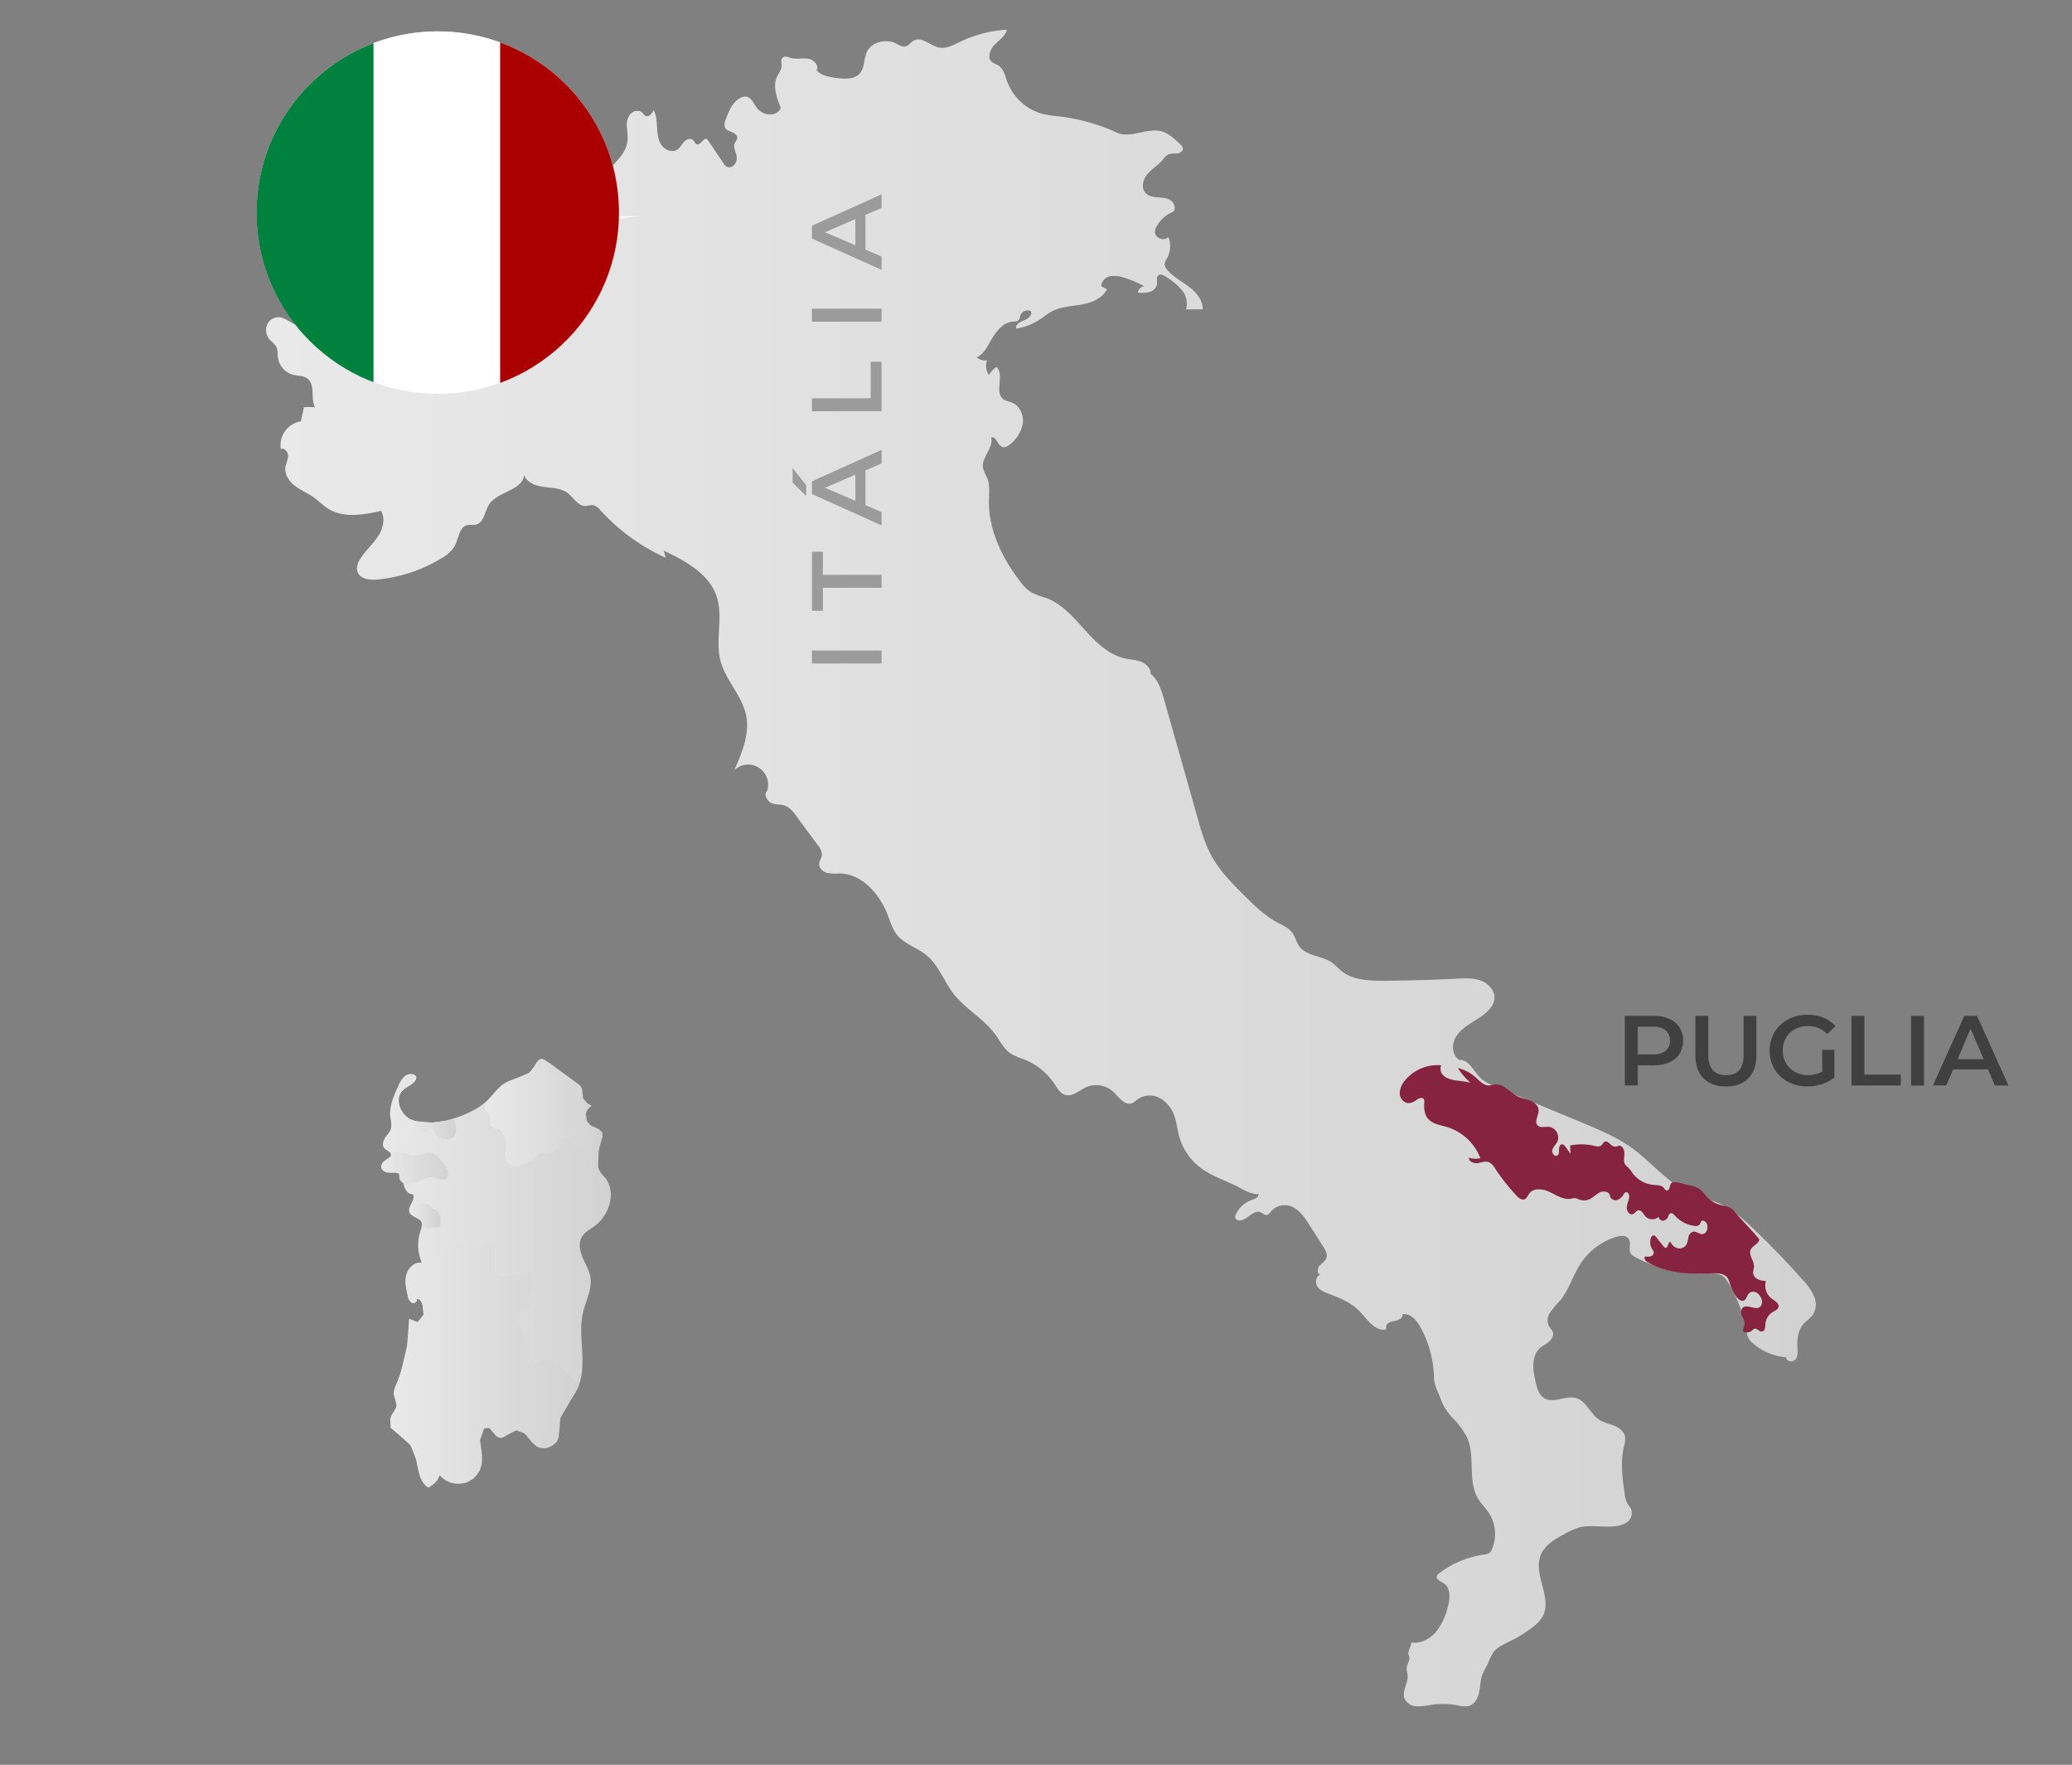
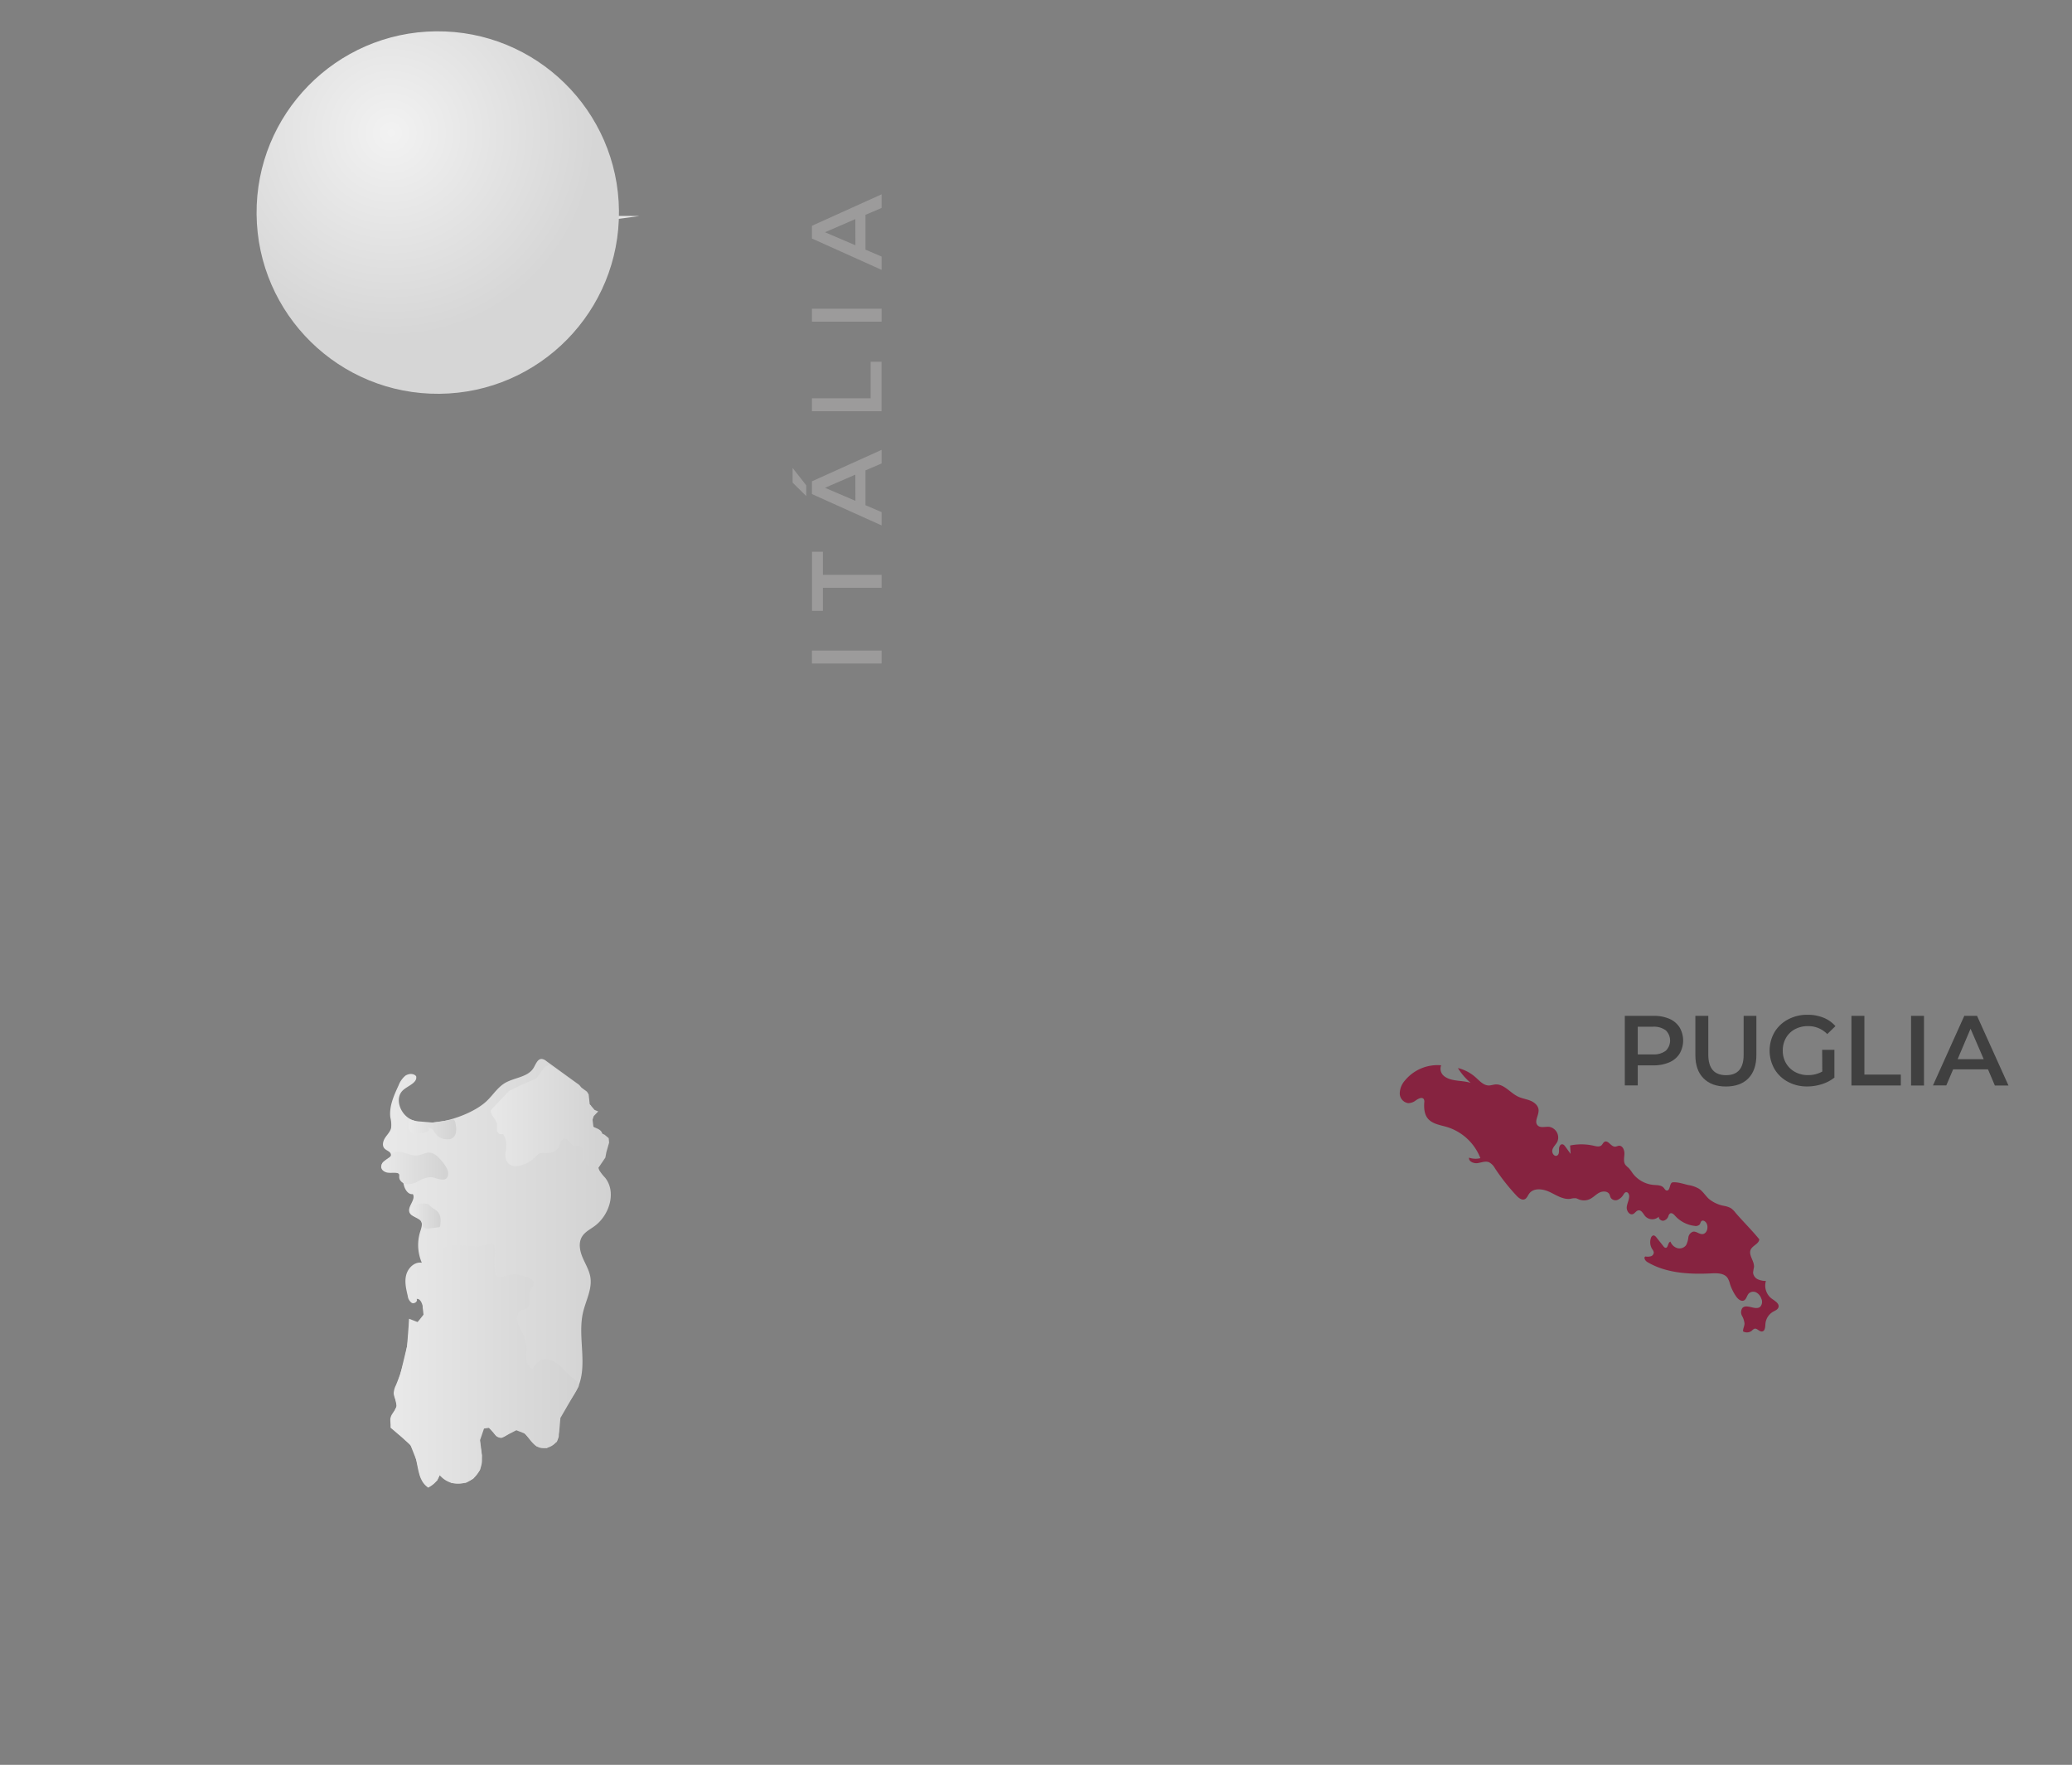
<svg xmlns="http://www.w3.org/2000/svg" xmlns:xlink="http://www.w3.org/1999/xlink" viewBox="0 0 761 648">
  <rect x="0" y="0" width="761" height="648" fill="#808080" stroke="none" />
  <defs>
    <style>.cls-1{fill:none;}.cls-2{isolation:isolate;}.cls-3{fill:url(#linear-gradient);}.cls-4{fill:url(#linear-gradient-2);}.cls-5{fill:url(#linear-gradient-3);}.cls-6{fill:url(#linear-gradient-4);}.cls-7{fill:url(#linear-gradient-5);}.cls-8{fill:url(#linear-gradient-6);}.cls-9{fill:url(#linear-gradient-7);}.cls-10{fill:#862340;}.cls-11{fill:#9c9b9b;}.cls-12{fill:#404040;}.cls-13,.cls-17{fill:#fff;}.cls-13{mix-blend-mode:screen;opacity:0.8;}.cls-14{fill:url(#radial-gradient);}.cls-15{clip-path:url(#clip-path);}.cls-16{fill:#00813d;}.cls-18{fill:#ab0001;}</style>
    <linearGradient id="linear-gradient" x1="97.74" y1="318.77" x2="666.88" y2="318.77" gradientUnits="userSpaceOnUse">
      <stop offset="0" stop-color="#e9e9e9" />
      <stop offset="1" stop-color="#d2d2d2" />
    </linearGradient>
    <linearGradient id="linear-gradient-2" x1="140.19" y1="467.52" x2="224.48" y2="467.52" xlink:href="#linear-gradient" />
    <linearGradient id="linear-gradient-3" x1="143.44" y1="501.33" x2="212.58" y2="501.33" xlink:href="#linear-gradient" />
    <linearGradient id="linear-gradient-4" x1="139.98" y1="428.87" x2="164.61" y2="428.87" xlink:href="#linear-gradient" />
    <linearGradient id="linear-gradient-5" x1="150.49" y1="446.51" x2="161.79" y2="446.51" xlink:href="#linear-gradient" />
    <linearGradient id="linear-gradient-6" x1="177.8" y1="408.95" x2="221.27" y2="408.95" xlink:href="#linear-gradient" />
    <linearGradient id="linear-gradient-7" x1="150.07" y1="414.67" x2="167.56" y2="414.67" xlink:href="#linear-gradient" />
    <radialGradient id="radial-gradient" cx="143.6" cy="48.82" r="75.09" gradientTransform="translate(0.77 -1.57) rotate(0.56)" gradientUnits="userSpaceOnUse">
      <stop offset="0" stop-color="#f2f2f2" />
      <stop offset="1" stop-color="#d6d6d6" />
    </radialGradient>
    <clipPath id="clip-path">
-       <circle class="cls-1" cx="160.78" cy="78.05" r="66.55" transform="matrix(1, -0.01, 0.01, 1, -0.78, 1.64)" />
-     </clipPath>
+       </clipPath>
  </defs>
  <g class="cls-2">
    <g id="Layer_1" data-name="Layer 1">
-       <path class="cls-3" d="M517.47,608c.75,1.54-1,3.22-.88,4.94a9.69,9.69,0,0,0,.33,1.49c.66,3.15-2.28,6.48-1,9.42a5.11,5.11,0,0,0,4.31,2.66,22.42,22.42,0,0,0,5.28-.52,30,30,0,0,1,10,.19,8.67,8.67,0,0,0,3.88.24c2.14-.56,3.38-2.81,3.85-5s.42-4.43,1.19-6.5c.51-1.39,1.36-2.62,2-4a26.56,26.56,0,0,1,1.94-4.06c1.54-2.17,4.15-3.22,6.53-4.39a45.25,45.25,0,0,0,7.94-4.95,13.32,13.32,0,0,0,3.74-4c3.65-6.71-3.5-15.26-.76-22.39,1.48-3.84,5.4-6.08,9-8a24.42,24.42,0,0,1,5.44-2.34c5.33-1.33,12.63,1.2,17.24-1.8A4.11,4.11,0,0,0,599,554c-.38-.79-1-1.43-1.42-2.19a9.31,9.31,0,0,1-.85-3.21c-.83-5.79-1.65-11.76-.3-17.45a8.84,8.84,0,0,0,.44-3.59c-.35-2-2.21-3.33-4.08-4.08s-3.9-1.15-5.57-2.28c-3.21-2.17-4.63-6.76-8.34-7.86s-8.36,2.15-11.77,0c-1.94-1.2-2.61-3.66-3.11-5.89-1-4.27-1.67-9.45,1.56-12.42,1-.93,2.32-1.51,3.37-2.41s1.84-2.36,1.35-3.65a13.08,13.08,0,0,0-1.34-1.93,5,5,0,0,1,.37-5.1,33,33,0,0,1,3.46-4.12c3.46-4.1,4.89-9.54,7.85-14a24,24,0,0,1,13.07-9.69c1.54-.46,3.52-.61,4.44.69,1.14,1.62-.28,4.18,1,5.72a4,4,0,0,0,1.19.88,50.18,50.18,0,0,0,26.19,6.18c2.22-.09,4.67-.27,6.42,1.11a7.73,7.73,0,0,1,1.77,2.2,51,51,0,0,1,6.67,17.6,9.11,9.11,0,0,0,.8,2.83,6.94,6.94,0,0,0,1.45,1.75,21.25,21.25,0,0,0,12.46,5.28c-.19,1.56,2.43,2,3.4.75s.75-3,.66-4.54c-.2-3.19.41-6.65,2.66-8.91a34.14,34.14,0,0,0,2.8-2.56,7.22,7.22,0,0,0,.72-7,20.45,20.45,0,0,0-4.14-6.07q-8.82-10-18.51-19.17c-3.38-3.2-6.89-6.36-11.06-8.42s-8.6-2.91-12.69-4.84c-7.89-3.73-13.47-11-20.54-16.08-5.53-4-11.91-6.67-18.22-9.29l-31.62-13.13a21,21,0,0,1-5.17-2.74c-3-2.39-4.5-7.37-8.32-7.15-2.51-1.47-3-5.14-1.72-7.77s3.76-4.42,6.23-6,5.09-3,6.86-5.34a6.83,6.83,0,0,0,1.42-3.06c.45-2.95-1.87-5.75-4.62-6.87s-5.85-1-8.82-.84q-13.41.66-26.84.78c-5.56,0-11.62-.13-15.93-3.65-1.2-1-2.21-2.18-3.48-3.07-3.73-2.59-9.39-2.27-12-6-1-1.45-1.37-3.29-2.39-4.75-1.39-2-3.78-2.95-5.91-4.1-4.43-2.42-8.08-6-11.66-9.57-4.47-4.43-9-8.95-12.07-14.45-2.52-4.53-4-9.57-5.37-14.56l-12.3-43.43c-.91-3.23-2.15-7.06-4.83-9.09.1-2-1.64-3.73-3.52-4.47s-4-.79-5.94-1.22c-6-1.32-10.69-6-14.82-10.58s-8.35-9.51-14.15-11.63a33,33,0,0,1-5.33-2,15.54,15.54,0,0,1-4.27-4.17c-6.6-8.58-11.58-18.94-11.38-29.76.05-2.7.41-5.51-.59-8a21.9,21.9,0,0,1-1.59-3.79c-.68-3.74,4-7.47,3-11.15,1.76-.72,2.28,2.73,4.06,3.41,1,.38,2.11-.29,2.94-1a12.52,12.52,0,0,0,4.62-7.64c.4-3-1.06-6.39-3.87-7.58-1.12-.48-2.42-.61-3.37-1.37-3.26-2.6.66-8.94-2.44-11.72a9.71,9.71,0,0,0-2.8,2.91,6.14,6.14,0,0,1-.66-5.4,4.8,4.8,0,0,1-3.77-1.08c2.23-1,3.56-3.3,4.75-5.43,1.94-3.46,4.49-7.31,8.44-7.68.82-.08,1.76,0,2.28-.68a4.53,4.53,0,0,0,.56-1.61,2.82,2.82,0,0,1,3.76-1.59c.86,1.31-.84,2.8-2.31,3.35s-3.33,1.57-3,3.09a22.1,22.1,0,0,0,8.8-3.43c1.4-.94,2.7-2,4.18-2.83,3.34-1.79,7.27-1.9,11-2.57s7.7-2.23,9.35-5.63l-2.08-1.06a3.94,3.94,0,0,1,3.1-3.66,9.58,9.58,0,0,1,5.1.43,36.55,36.55,0,0,1,7.52,3.17,2.88,2.88,0,0,0-2.29,2.32,11,11,0,0,0,4.32-.2,3.74,3.74,0,0,0,2.74-3c.08-1.07-.38-2.38.45-3.07s1.87-.09,2.69.44a23.41,23.41,0,0,1,5.89,4.85,7.91,7.91,0,0,1,1.64,7.16l6.08,0c.13-3.4-2.4-6.33-5.13-8.37s-5.87-3.63-8-6.29a3.05,3.05,0,0,1-.84-1.92,4.43,4.43,0,0,1,.81-2,9.35,9.35,0,0,0,.57-8c-1.48,1.74-4.95.44-4.93-1.84a4.63,4.63,0,0,1,.67-2.12,11.86,11.86,0,0,1,6-5.26c1.17-1.16.46-3.31-.91-4.22s-3.12-1-4.77-1.1-3.42-.45-4.51-1.69c-1.66-1.89-.85-4.94.77-6.86s3.88-3.21,5.5-5.12a6.69,6.69,0,0,1,2.23-2.14,10.38,10.38,0,0,1,3.11-.28c1-.09,2.23-.77,2.18-1.81a2.59,2.59,0,0,0-1-1.6c-2.09-2-4.33-4.17-7.18-4.82-5.07-1.15-11.26,2.75-16,.58a71.47,71.47,0,0,0-20.75-5.92,51.88,51.88,0,0,1-6.7-1,19.16,19.16,0,0,1-12.89-11.81c-.81-2.23-1.38-4.86-3.43-6.06a14.94,14.94,0,0,1-2.14-1.11c-1.87-1.54-.79-4.65.91-6.38s4-3.17,4.53-5.53a45.36,45.36,0,0,0-17.06,4.38c-2.57,1.23-5.32,2.75-8.09,2.11-3.11-.71-6-4-8.88-2.58-1.22.62-2,2-3.37,2.26-1.15.19-2.22-.55-3.26-1.08-3.76-1.92-9.11-.62-10.83,3.23-1.1,2.45-.71,5.52-2.41,7.59-2,2.41-5.66,2.22-8.75,1.81-2.63-.35-5.51-.82-7.24-2.84,1-1.8-1.1-3.91-3.14-4.23s-4.18.3-6.17-.25c-1.08-.3-2.39-.88-3.18-.09s-.33,1.9-.36,2.91c0,1.54-1.15,2.82-1.78,4.23-1.53,3.45.07,7.69,1.47,11.19-.51,1.74-2.56,2.62-4.37,2.46a6.31,6.31,0,0,1-4.4-2.38c-1.19-1.53-1.94-3.81-3.86-4.13a3.51,3.51,0,0,0-2.12.42c-3,1.48-4.4,5-5.52,8.14a3.66,3.66,0,0,0-.21,2.78c.47,1,1.64,1.3,2.63,1.71s2.06,1.25,1.86,2.3a6.29,6.29,0,0,1-.86,1.56c-.85,1.7.64,3.65.69,5.55a3.71,3.71,0,0,1-.86,2.47,2.47,2.47,0,0,1-2.83.83A3.51,3.51,0,0,1,265.76,60l-5.69-8.42a1.7,1.7,0,0,0-.41-.47c-1.24-.81-2.18,2.2-3.62,1.89-.74-.17-1-1.11-1.55-1.61-.93-.81-2.44-.21-3.28.71s-1.38,2.12-2.41,2.81c-1.85,1.24-4.52.23-5.81-1.58s-1.54-4.15-1.66-6.37-.2-4.52-1.23-6.5c-.63,1.3-2,2.83-3.2,2a5.46,5.46,0,0,1-.9-1c-1.15-1.25-3.39-.85-4.5.43a6.78,6.78,0,0,0-1.26,4.82,31.15,31.15,0,0,1,.22,5.1c-.36,3.18-2.52,5.85-4.72,8.18a68.52,68.52,0,0,0-6,6.75,15.11,15.11,0,0,0-3.14,8.33,4.5,4.5,0,0,0,1.13,3.47c.74.7,1.87,1,2.32,1.93a2.36,2.36,0,0,1-1.16,2.88,6.84,6.84,0,0,1-3.33.62c-1.38,0-2.94,0-3.85-1.06-1.8-2,.6-5.65-1-7.81-.76-1-2.15-1.29-3.32-1.79s-2.36-1.66-2-2.87,1.93-1.53,2.37-2.64a2.22,2.22,0,0,0-1.11-2.58c-1.53-.91-3.3-.43-4.92-.88a8.4,8.4,0,0,1-3.84-3q-3.7-4.46-7-9.22c1.48-2.32,3-4.83,2.9-7.57s-2.7-5.53-5.33-4.74a6.6,6.6,0,0,0-1.94,1.08l-9.7,6.92a3.34,3.34,0,0,0-1.1,1.08c-.78,1.49.89,3,1.51,4.59,1.06,2.72-1.2,5.52-3.29,7.57L169,65.92a9.75,9.75,0,0,1-3.06,2.3,5.54,5.54,0,0,0-2.07,1,8.9,8.9,0,0,0-1,1.82c-1.53,2.52-5.47,1.42-7.8-.39s-5-4.21-7.8-3.31a29.86,29.86,0,0,0-2.8,1.46c-3.35,1.49-8-.54-10.55,2a10.38,10.38,0,0,1-1.64,1.73c-3.22,2-6.48-5.07-10-3.67-1.62.65-2.19,2.83-3.79,3.53-1.15.51-2.51.1-3.75.37-2.24.5-3.39,3.3-2.74,5.5A8.16,8.16,0,0,0,116.7,83c1.25.57,2.73,1.1,3.2,2.39a5.28,5.28,0,0,1-.16,2.91,12.94,12.94,0,0,0,3.44,11.53c1.32,1.34,3.07,3.3,1.85,4.74a11,11,0,0,1-1.4,1c-2.37,2-.1,7.16-3,8.27-1.33.51-2.87-.43-4.24,0-2.3.66-2.28,4.23-4.31,5.51-2.95,1.87-6.12-2.61-9.61-2.87a4.6,4.6,0,0,0-4.46,3,5.39,5.39,0,0,0,1.15,5.35,15.19,15.19,0,0,1,2.19,2.28c.76,1.3.55,2.93.78,4.42a7.55,7.55,0,0,0,5.43,6.05c1.83.48,3.94.3,5.41,1.48,2.93,2.33,1,7.07,2.7,10.42l-4,0-1.19,5.23a8.86,8.86,0,0,0-7.34,10.16c1.35-.58,2.7,1.09,2.67,2.56s-.82,2.82-1,4.27c-.31,2.64,1.44,5.13,3.56,6.73s4.62,2.62,6.8,4.15c1.9,1.35,3.52,3.07,5.51,4.28,5.63,3.45,12.83,2.15,19.28.74,1.68,2.92.64,6.71-1.24,9.51s-4.48,5.06-6.3,7.89c-1,1.5-1.71,3.38-1.08,5.05,1,2.61,4.5,3,7.29,2.74A55.19,55.19,0,0,0,162.1,205a12.5,12.5,0,0,0,4.9-4.52c1.47-2.77,1.63-7,4.68-7.68,1-.22,2.09.07,3.1-.17,2.95-.68,3.19-4.73,4.79-7.3,3.1-4.94,12.23-5.07,12.93-10.86,1.05,2.78,4.35,3.94,7.3,4.32s6.15.41,8.56,2.17,4,5.06,6.95,4.83a15.88,15.88,0,0,1,2.35-.35,4.74,4.74,0,0,1,2.85,1.92,73.47,73.47,0,0,0,23.94,17.41l-.68-2.62c7.94,3.83,16.64,8.47,19.43,16.84,2.51,7.52-.58,15.94,1.41,23.61,1.86,7.17,7.91,12.76,9.41,20,1.41,6.84-1.48,13.76-4.31,20.15a7.36,7.36,0,0,1,12,7.78c-1.36,1,.08,3.71,1.63,4.35s3.34.38,4.92.94c1.88.66,3.17,2.36,4.35,4l7.77,10.55a5.54,5.54,0,0,1,1.48,3.57c-.11,1.18-1,2.21-1,3.4,0,1.56,1.43,2.8,2.95,3.18a21.28,21.28,0,0,0,4.66.2c8.22.19,14.59,7.55,17.55,15.22,1,2.51,1.72,5.19,3.41,7.29,2.76,3.45,7.42,4.7,10.84,7.5,4.48,3.66,6.39,9.55,9.93,14.12,4.39,5.68,11.16,9.2,15.36,15,1.64,2.27,2.9,4.91,5.13,6.6,1.79,1.35,4,1.94,6.09,2.81A23.67,23.67,0,0,1,387.28,398c1.06,1.6,2.1,3.47,3.94,4,2.67.8,5.11-1.61,7.65-2.78a9.24,9.24,0,0,1,9.92,1.58c2.15,2,4.35,5.35,7.06,4.24a9,9,0,0,0,2-1.44,7.86,7.86,0,0,1,8.54-.19,12.2,12.2,0,0,1,5.2,7.16c.6,2,.82,4.09,1.33,6.12a22.12,22.12,0,0,0,8.43,12.4c4.12,3,9.51,4.59,14,7.05,2.13,1.18,4.41,2.4,6.84,2.3.2,1.16-1.28,1.76-2.39,2.14a10,10,0,0,0-5.87,5.3,1.87,1.87,0,0,0-.2,1.4,1.55,1.55,0,0,0,1.48.84c2.89,0,5.15-4.14,7.79-3,.72.32,1.33,1,2.12,1s1.23-.76,1.71-1.32a6.68,6.68,0,0,1,6-2.22c3.65.59,6.07,4,8.05,7.13l5.17,8.12c.77,1.21,1.56,2.63,1.12,4s-1.75,2-2.61,3-.85,3.06.47,3.22c-1.72.38-2.16,2.86-1.19,4.32s2.75,2.14,4.4,2.76c4,1.48,8,3.2,11,6.23,2.76,2.79,5.14,6.91,9.06,6.89A.81.81,0,0,0,509,488a1.3,1.3,0,0,0,.08-.76c0-1.41,1.76-2,3.15-2.22s3.13-1.07,2.83-2.44c2.86-.53,5.22,2.17,6.62,4.71a40.32,40.32,0,0,1,5,18.52c.06,2.84,1.26,4.76,2.29,7.41a25,25,0,0,0,1.6,3.59,26.22,26.22,0,0,0,3.34,4.26,26.81,26.81,0,0,1,4.94,6.83c3.1,7,.08,15.8,4,22.35,1.13,1.89,2.76,3.43,4,5.27a14.23,14.23,0,0,1,1.14,13.22,3.29,3.29,0,0,1-1.15,1.58,3.82,3.82,0,0,1-1.67.46,35.4,35.4,0,0,0-16.58,6.88,2.1,2.1,0,0,0-.84,1c-.4,1.26,1.36,2,2.48,2.68,2.69,1.73,2.35,5.72,1.48,8.8a23.58,23.58,0,0,1-4.36,9.12c-2.22,2.57-5.63,4.34-9,3.82C518.25,604.68,516.76,606.49,517.47,608Z" />
      <path class="cls-4" d="M150.91,411c-4-1.9-6.11-7.89-2.8-10.78,1.85-1.63,5.25-2.66,4.73-5.06-.93-1.13-2.8-1-4-.16a8.83,8.83,0,0,0-2.47,3.57c-1.73,3.73-3.51,7.71-3,11.78a10.56,10.56,0,0,1,.27,3.82c-.32,1.37-1.41,2.41-2.18,3.58s-1.22,2.86-.28,3.91c.74.84,2.22,1.11,2.39,2.22.28,1.76-3,2-3.39,3.77-.28,1.22,1.1,2.2,2.34,2.39s2.59,0,3.67.66c1.45.87,1.73,2.82,2.14,4.47s1.61,3.53,3.29,3.28c1.25,2.08-2.26,4.7-1.16,6.86.76,1.49,3.09,1.41,4.05,2.77.84,1.18.25,2.79-.19,4.17a16.46,16.46,0,0,0,.6,11.4c-2.59-.45-5,1.83-5.7,4.37s-.08,5.22.53,7.78a3.6,3.6,0,0,0,1.49,2.6c.92.46,2.34-.57,1.77-1.44,1-.21,1.68.88,2,1.82.64,1.83,1,4-.09,5.6s-4.1,1.71-4.64-.15a61.66,61.66,0,0,1-4.9,24.45,7,7,0,0,0-.77,2.81c0,1.67,1.31,3.2,1,4.84-.23,1.4-1.5,2.38-2,3.7-.83,2.1.44,4.48,2.08,6s3.68,2.71,5,4.53c3.44,4.62,1.71,12.42,6.51,15.59a7.16,7.16,0,0,0,4.22-4.59,8.79,8.79,0,0,0,15.6-5.12c.2-4.15-2.29-9.09.66-12,.77-.93,2.32-.25,3,.7s1.26,2.2,2.39,2.62c2.26.83,4.06-2.34,6.44-2.7,3.23-.47,4.68,4,7.35,5.84,3,2.09,7.82,0,8.37-3.57a30.21,30.21,0,0,0-.07-3.92c.1-5.07,4.6-8.82,6.82-13.37,4.18-8.55,0-18.94,2.17-28.21,1-4.29,3.37-8.46,2.69-12.81-.4-2.6-1.85-4.89-2.87-7.31s-1.58-5.32-.24-7.58c1-1.71,2.9-2.68,4.52-3.84,5.55-4,8.26-12.52,4-17.86a17,17,0,0,1-2.09-2.65,7.75,7.75,0,0,1-.69-3.63,23.48,23.48,0,0,1,1.34-7.83,4.05,4.05,0,0,0,.38-2c-.3-1.87-2.85-2.14-4.46-3.16-2.49-1.59-2.25-6,.39-7.29a4.48,4.48,0,0,1-3.44-4.17,7.21,7.21,0,0,0-.07-2.08,4,4,0,0,0-1.63-1.81l-11.35-8.23a3.18,3.18,0,0,0-1.64-.76c-1.56-.06-2.2,1.92-3,3.26-2.11,3.51-7.15,3.52-10.65,5.65-3,1.83-4.79,5.21-7.57,7.4C171.91,409.92,158.27,414.5,150.91,411Z" />
      <path class="cls-5" d="M212.58,508.94c-.1-1.54-1.63-2.51-2.83-3.47-1.78-1.42-3.13-3.29-4.92-4.69s-4.28-2.28-6.31-1.27a8,8,0,0,0-2.94,3.15,4.4,4.4,0,0,1-2.23-3.53c-.2-1.44,0-2.9,0-4.35a13.8,13.8,0,0,0-1.4-5.37,17.76,17.76,0,0,1-2-4.48c-.29-1.61.38-3.56,1.94-4a9.11,9.11,0,0,0,1.41-.37,2.19,2.19,0,0,0,1-1.39c.52-1.75-.27-3.75.5-5.41.41-.9,1.27-1.68,1.2-2.67-.09-1.18-1.4-1.8-2.51-2.18a13.22,13.22,0,0,0-4.69-1c-1.79.07-3.49.87-5.28.89a1.58,1.58,0,0,1-1.21-.37,1.76,1.76,0,0,1-.35-.88,22,22,0,0,1-.32-5.55c.11-1.58.39-3.21-.16-4.69a1.4,1.4,0,0,0-.45-.66c-.46-.3-1.05-.05-1.55.17-3.24,1.37-6.93.59-10.45.4s-7.64.6-9.25,3.74a9.07,9.07,0,0,1-.67,1.27,13.17,13.17,0,0,1-1.13,1.11c-1.88,1.89-1.56,4.94-1.5,7.61a27.2,27.2,0,0,1-1.27,8.77l.34,3-2.17,2.72-3.1-1.22-.76,10L147,504.7l-2.29,6.77,1,4.84L143.44,521v3.22l3.57,3,3.77,3.44,2.18,5.53,1.45,6.13,2.88,3.93,3.29-2.65.93-1.94,4.25,2.82h5.31l2.79-1.56,2.46-3.21.7-5.29-.7-5.64,1.45-4.25,1.82-.25,2.75,3,1.76.71,5.55-2.83,3.15,1.25,4.2,4.59,3.82.73,3.75-2.35.83-3.84.43-4.9,3.63-6.25Z" />
      <path class="cls-6" d="M141.17,426.32A3,3,0,0,0,140,428.5c.06,1.16,1.28,1.92,2.43,2.08s2.32-.07,3.46.14a1.15,1.15,0,0,1,.5.2c.33.29.23.81.23,1.25,0,1.51,1.6,2.63,3.11,2.68a9,9,0,0,0,4.27-1.33,8.7,8.7,0,0,1,4.29-1.28c1.59.1,3.09,1.05,4.67.87a1.78,1.78,0,0,0,1-.42,1.87,1.87,0,0,0,.5-.86c.55-1.91-.8-3.8-2.06-5.34s-2.84-3.27-4.86-3.28c-1.39,0-2.65.81-4,1-2.8.44-5.53-1.7-8.34-1.29-.93.14-1.12,1.09-1.7,1.63S141.88,425.65,141.17,426.32Z" />
      <path class="cls-7" d="M157,442.06a2.52,2.52,0,0,1,.86.63c1,1,2.47,1.53,3.26,2.71.89,1.33.74,3.06.55,4.65a.66.66,0,0,1-.14.41.69.69,0,0,1-.41.15l-3.25.43a2.63,2.63,0,0,1-2.4-.49c-.51-.59-.4-1.51-.85-2.14-1.06-1.53-4.84-1.78-4-4.39C151.19,442.25,155.52,441.58,157,442.06Z" />
-       <path class="cls-8" d="M219.61,429.06a12.28,12.28,0,0,1-3.33-1.09,4,4,0,0,1-2.09-2.67,13.47,13.47,0,0,1,0-2.29,2.29,2.29,0,0,0-.87-2c-.81-.49-1.89-.08-2.75-.44-1.29-.53-1.82-2.58-3.21-2.46a1.84,1.84,0,0,0-1.4,1.17c-.27.58-.39,1.22-.67,1.79a4.32,4.32,0,0,1-3.57,2.23c-1.32.1-2.75-.26-3.89.4a6.25,6.25,0,0,0-1.21,1.09,11.81,11.81,0,0,1-5.26,3.11c-1.59.44-3.5.47-4.66-.7a5,5,0,0,1-1-4,14.16,14.16,0,0,0,.18-4.25,9.33,9.33,0,0,0-1.07-2.52c-.54-1-1.3-2.15-2.44-2.17a7,7,0,0,1-1.12,0,1.72,1.72,0,0,1-1.17-1.68,20.15,20.15,0,0,0,0-2.2c-.35-1.79-2.48-3.06-2.24-4.87l2-2.18,4.64-4.9,4.31-2.14,5.74-2.45,3.19-4.37,1.42-.64,2.94,1.7,11.07,8.14.61,1,.39,3.59,1.78,2.11,1.34.55-1.67,1.75-.4,1.3.3,2.56,1.38,1.68,2.73,1.26,1.51,1.26.15,1.65-1,3.5-.38,2Z" />
+       <path class="cls-8" d="M219.61,429.06a12.28,12.28,0,0,1-3.33-1.09,4,4,0,0,1-2.09-2.67,13.47,13.47,0,0,1,0-2.29,2.29,2.29,0,0,0-.87-2c-.81-.49-1.89-.08-2.75-.44-1.29-.53-1.82-2.58-3.21-2.46a1.84,1.84,0,0,0-1.4,1.17c-.27.58-.39,1.22-.67,1.79a4.32,4.32,0,0,1-3.57,2.23c-1.32.1-2.75-.26-3.89.4a6.25,6.25,0,0,0-1.21,1.09,11.81,11.81,0,0,1-5.26,3.11c-1.59.44-3.5.47-4.66-.7a5,5,0,0,1-1-4,14.16,14.16,0,0,0,.18-4.25,9.33,9.33,0,0,0-1.07-2.52a7,7,0,0,1-1.12,0,1.72,1.72,0,0,1-1.17-1.68,20.15,20.15,0,0,0,0-2.2c-.35-1.79-2.48-3.06-2.24-4.87l2-2.18,4.64-4.9,4.31-2.14,5.74-2.45,3.19-4.37,1.42-.64,2.94,1.7,11.07,8.14.61,1,.39,3.59,1.78,2.11,1.34.55-1.67,1.75-.4,1.3.3,2.56,1.38,1.68,2.73,1.26,1.51,1.26.15,1.65-1,3.5-.38,2Z" />
      <path class="cls-9" d="M166.59,411.08a1.91,1.91,0,0,1,.71,1.43,9.09,9.09,0,0,1,.17,3.24,3.1,3.1,0,0,1-1.92,2.45,4,4,0,0,1-1.25.12,5.44,5.44,0,0,1-3.52-1.17,15.48,15.48,0,0,1-1.5-1.9,2.78,2.78,0,0,0-2-1.2.94.94,0,0,1-.16,1.34,2.67,2.67,0,0,1-1.43.49l-2,.28a2.59,2.59,0,0,1-3.55-3,4.42,4.42,0,0,1,.27-2.14l2.45.65,6,.5,4.44-.61Z" />
      <path class="cls-10" d="M646.15,455.05c-.12,1.66-2.4,2.23-3.12,3.72-1,2,1.38,4.26,1.17,6.51a18.9,18.9,0,0,0-.33,2,3,3,0,0,0,1.71,2.44,7.16,7.16,0,0,0,3,.61,6,6,0,0,0,2.12,6.49c1.18.86,2.92,1.81,2.48,3.2-.26.85-1.22,1.2-2,1.64a5.67,5.67,0,0,0-2.78,4.45c-.07,1.1-.12,2.63-1.21,2.77s-1.82-1.27-2.81-1a2.49,2.49,0,0,0-.93.69,2.87,2.87,0,0,1-3.26.28c-.06-1,.51-1.88.53-2.86a7.27,7.27,0,0,0-.91-2.84,2.76,2.76,0,0,1,.11-2.86c1.54-1.72,4.82,1,6.57-.47a2.73,2.73,0,0,0,.4-3,4,4,0,0,0-1.83-2.24,2.38,2.38,0,0,0-2.74.33c-.76.77-.86,2.16-1.85,2.6s-2.14-.5-2.79-1.43a17.39,17.39,0,0,1-2.31-4.67,7.25,7.25,0,0,0-.92-2.24c-1.23-1.69-3.69-1.72-5.78-1.62-8.14.4-16.72,0-23.7-4.2-.74-.45-1.43-1.64-.64-2a4.55,4.55,0,0,0,2-.08,1.5,1.5,0,0,0,1.06-1.51,2.43,2.43,0,0,0-.45-.93,4.75,4.75,0,0,1-.53-4.44,1.17,1.17,0,0,1,.85-.77c.45,0,.81.35,1.09.71l2.61,3.29a1.21,1.21,0,0,0,.75.55c1,.11.81-2,1.8-2.27a4,4,0,0,0,2.56,2.39,3,3,0,0,0,3.22-1.14,8.24,8.24,0,0,0,.8-2.76,2.6,2.6,0,0,1,1.71-2.14c1.17-.23,2.23.92,3.42.88,1.67-.06,2.33-2.4,1.59-3.9-.36-.72-1.29-1.38-1.9-.86-.35.3-.37.83-.64,1.21a2,2,0,0,1-1.92.53,11.44,11.44,0,0,1-7.13-3.7c-.49-.56-1.22-1.22-1.86-.84a1.75,1.75,0,0,0-.6,1,2.53,2.53,0,0,1-1.78,1.64c-.83.14-1.9-.67-1.72-1.49a3.53,3.53,0,0,1-5-.15c-.76-.89-1.37-2.34-2.53-2.15-.82.14-1.25,1.09-2,1.37-1.28.46-2.39-1.22-2.26-2.58s.89-2.61.89-4c0-.71-.45-1.57-1.15-1.46-.44.07-.71.5-.95.87a4.55,4.55,0,0,1-2.12,1.93,2.11,2.11,0,0,1-2.56-.78c-.21-.38-.26-.82-.45-1.21-.63-1.25-2.47-1.3-3.72-.65s-2.21,1.75-3.48,2.36a5.1,5.1,0,0,1-4.12.09,5.31,5.31,0,0,0-1-.39,5.6,5.6,0,0,0-1.94.19c-2.71.41-5.21-1.3-7.69-2.48s-5.91-1.63-7.53.58c-.55.74-.86,1.75-1.71,2.09-1,.41-2.13-.46-2.91-1.28a77.09,77.09,0,0,1-8-10.15,5.28,5.28,0,0,0-2.13-2.16c-1.33-.55-2.81.11-4.24.31s-3.32-.61-3.11-2a7.37,7.37,0,0,0,4.16.18,19.2,19.2,0,0,0-12.28-11.44c-2.47-.73-5.32-1.09-7-3.09-1.32-1.6-1.47-3.85-1.33-5.92a2,2,0,0,0-.14-1.15c-.57-1-2-.28-2.91.35a4.67,4.67,0,0,1-2.87,1.05,3.64,3.64,0,0,1-3.08-3.57,7.36,7.36,0,0,1,1.87-4.71,15.5,15.5,0,0,1,13.34-5.62,3.43,3.43,0,0,0,.9,3.82c2.62,2.27,6.64,1.57,9.94,2.63a22.6,22.6,0,0,1-4.69-5.44,15.15,15.15,0,0,1,6.49,3.4c1.46,1.3,2.91,3,4.87,3,.79,0,1.56-.3,2.35-.37,3.22-.26,5.46,3.07,8.38,4.46,1.44.69,3.06.89,4.54,1.5s2.9,1.81,3,3.4c.12,2-1.71,4.2-.37,5.64,1,1.08,2.8.43,4.29.56a4,4,0,0,1,3,5.41c-.52,1.05-1.51,1.85-1.85,3s.71,2.69,1.74,2.13c.73-.4.71-1.42.69-2.25s.35-1.9,1.17-1.88c.51,0,.88.47,1.18.88l1.92,2.65-.2-3.09a20.48,20.48,0,0,1,8.78.11c.92.22,2,.46,2.72-.16.45-.39.65-1.06,1.18-1.32,1.33-.65,2.33,1.8,3.81,1.8.5,0,1-.3,1.46-.34,1.35-.1,2.06,1.62,2,3s-.43,2.86.35,4a9.16,9.16,0,0,0,1.19,1.14,14.82,14.82,0,0,1,1.44,1.9,10.82,10.82,0,0,0,7.69,4.34c1.34.11,2.87.05,3.76,1.05.35.4.62,1,1.14,1,1.36.14.88-2.91,2.24-3,1.9-.13,3.8.58,5.67,1a11,11,0,0,1,4,1.42c1.42,1,2.3,2.53,3.57,3.68a12.18,12.18,0,0,0,5.51,2.54,8.42,8.42,0,0,1,2.51.83,7.43,7.43,0,0,1,1.74,1.71C640.23,448.57,643.37,451.62,646.15,455.05Z" />
      <path class="cls-11" d="M298.21,243.62v-4.75h25.58v4.75Z" />
      <path class="cls-11" d="M302.23,215.81v8.48h-4V202.58h4v8.48h21.56v4.75Z" />
      <path class="cls-11" d="M291.11,177.21v-5.38l5,6.36v3.95Zm26.76-4.5V185.5l5.92,2.53v4.89l-25.58-11.51v-4.68l25.58-11.55v5Zm-3.73,1.57L303,179.11l11.18,4.79Z" />
      <path class="cls-11" d="M298.21,151v-4.75h21.56V132.83h4V151Z" />
      <path class="cls-11" d="M298.21,118.1v-4.75h25.58v4.75Z" />
      <path class="cls-11" d="M317.87,78.88V91.67l5.92,2.53v4.89L298.21,87.58V82.9l25.58-11.55v5Zm-3.73,1.57L303,85.28l11.18,4.78Z" />
      <path class="cls-12" d="M613.08,374.06a8.38,8.38,0,0,1,3.78,3.15,9.57,9.57,0,0,1,0,9.7,8.33,8.33,0,0,1-3.78,3.16,14.21,14.21,0,0,1-5.79,1.1h-5.78v7.38h-4.75V373h10.53A14.21,14.21,0,0,1,613.08,374.06Zm-1.3,11.77a5.21,5.21,0,0,0,0-7.53,7.32,7.32,0,0,0-4.71-1.31h-5.56v10.16h5.56A7.27,7.27,0,0,0,611.78,385.83Z" />
      <path class="cls-12" d="M625.67,395.94c-2-2-3-4.83-3-8.54V373h4.75v14.25q0,7.53,6.51,7.53t6.47-7.53V373h4.68V387.4c0,3.71-1,6.55-2.94,8.54s-4.71,3-8.25,3S627.65,397.93,625.67,395.94Z" />
      <path class="cls-12" d="M669.24,385.47h4.5v10.2a14.44,14.44,0,0,1-4.61,2.41,17.63,17.63,0,0,1-5.41.84,14.61,14.61,0,0,1-7.05-1.7,12.63,12.63,0,0,1-4.94-4.7,13.66,13.66,0,0,1,0-13.52,12.61,12.61,0,0,1,5-4.7,14.82,14.82,0,0,1,7.11-1.7,15.5,15.5,0,0,1,5.85,1.06,11.53,11.53,0,0,1,4.42,3.11l-3,2.92a9.6,9.6,0,0,0-7.05-2.92,10,10,0,0,0-4.81,1.13,8.32,8.32,0,0,0-3.29,3.18,9.2,9.2,0,0,0-1.19,4.68,9,9,0,0,0,1.19,4.61,8.53,8.53,0,0,0,3.29,3.21,9.63,9.63,0,0,0,4.77,1.17,10.34,10.34,0,0,0,5.26-1.31Z" />
      <path class="cls-12" d="M680,373h4.75v21.56h13.38v4H680Z" />
      <path class="cls-12" d="M701.89,373h4.75v25.58h-4.75Z" />
      <path class="cls-12" d="M730.14,392.63H717.35l-2.52,5.92h-4.9L721.44,373h4.68l11.55,25.58h-5Zm-1.57-3.73-4.83-11.18L719,388.9Z" />
      <path class="cls-13" d="M222.27,84.62a5,5,0,0,1-.47-3.3,2.71,2.71,0,0,1,2.67-2c1.07-.08,10.4,0,10.4,0s-5.92.83-8.29,1.11A4.42,4.42,0,0,0,222.27,84.62Z" />
      <circle class="cls-14" cx="160.78" cy="78.05" r="66.55" transform="translate(-0.75 1.57) rotate(-0.56)" />
      <g class="cls-15">
        <polygon class="cls-16" points="90.67 9.89 90.67 77.65 90.67 144.6 137.35 144.6 137.35 77.65 137.35 9.89 90.67 9.89" />
-         <polygon class="cls-17" points="137.18 9.89 137.18 77.65 137.18 144.6 183.87 144.6 183.87 77.65 183.87 9.89 137.18 9.89" />
        <polygon class="cls-18" points="183.69 9.89 183.69 77.65 183.69 144.6 230.38 144.6 230.38 77.65 230.38 9.89 183.69 9.89" />
      </g>
      <circle class="cls-1" cx="160.78" cy="78.05" r="66.55" transform="translate(-0.75 1.57) rotate(-0.56)" />
    </g>
  </g>
</svg>